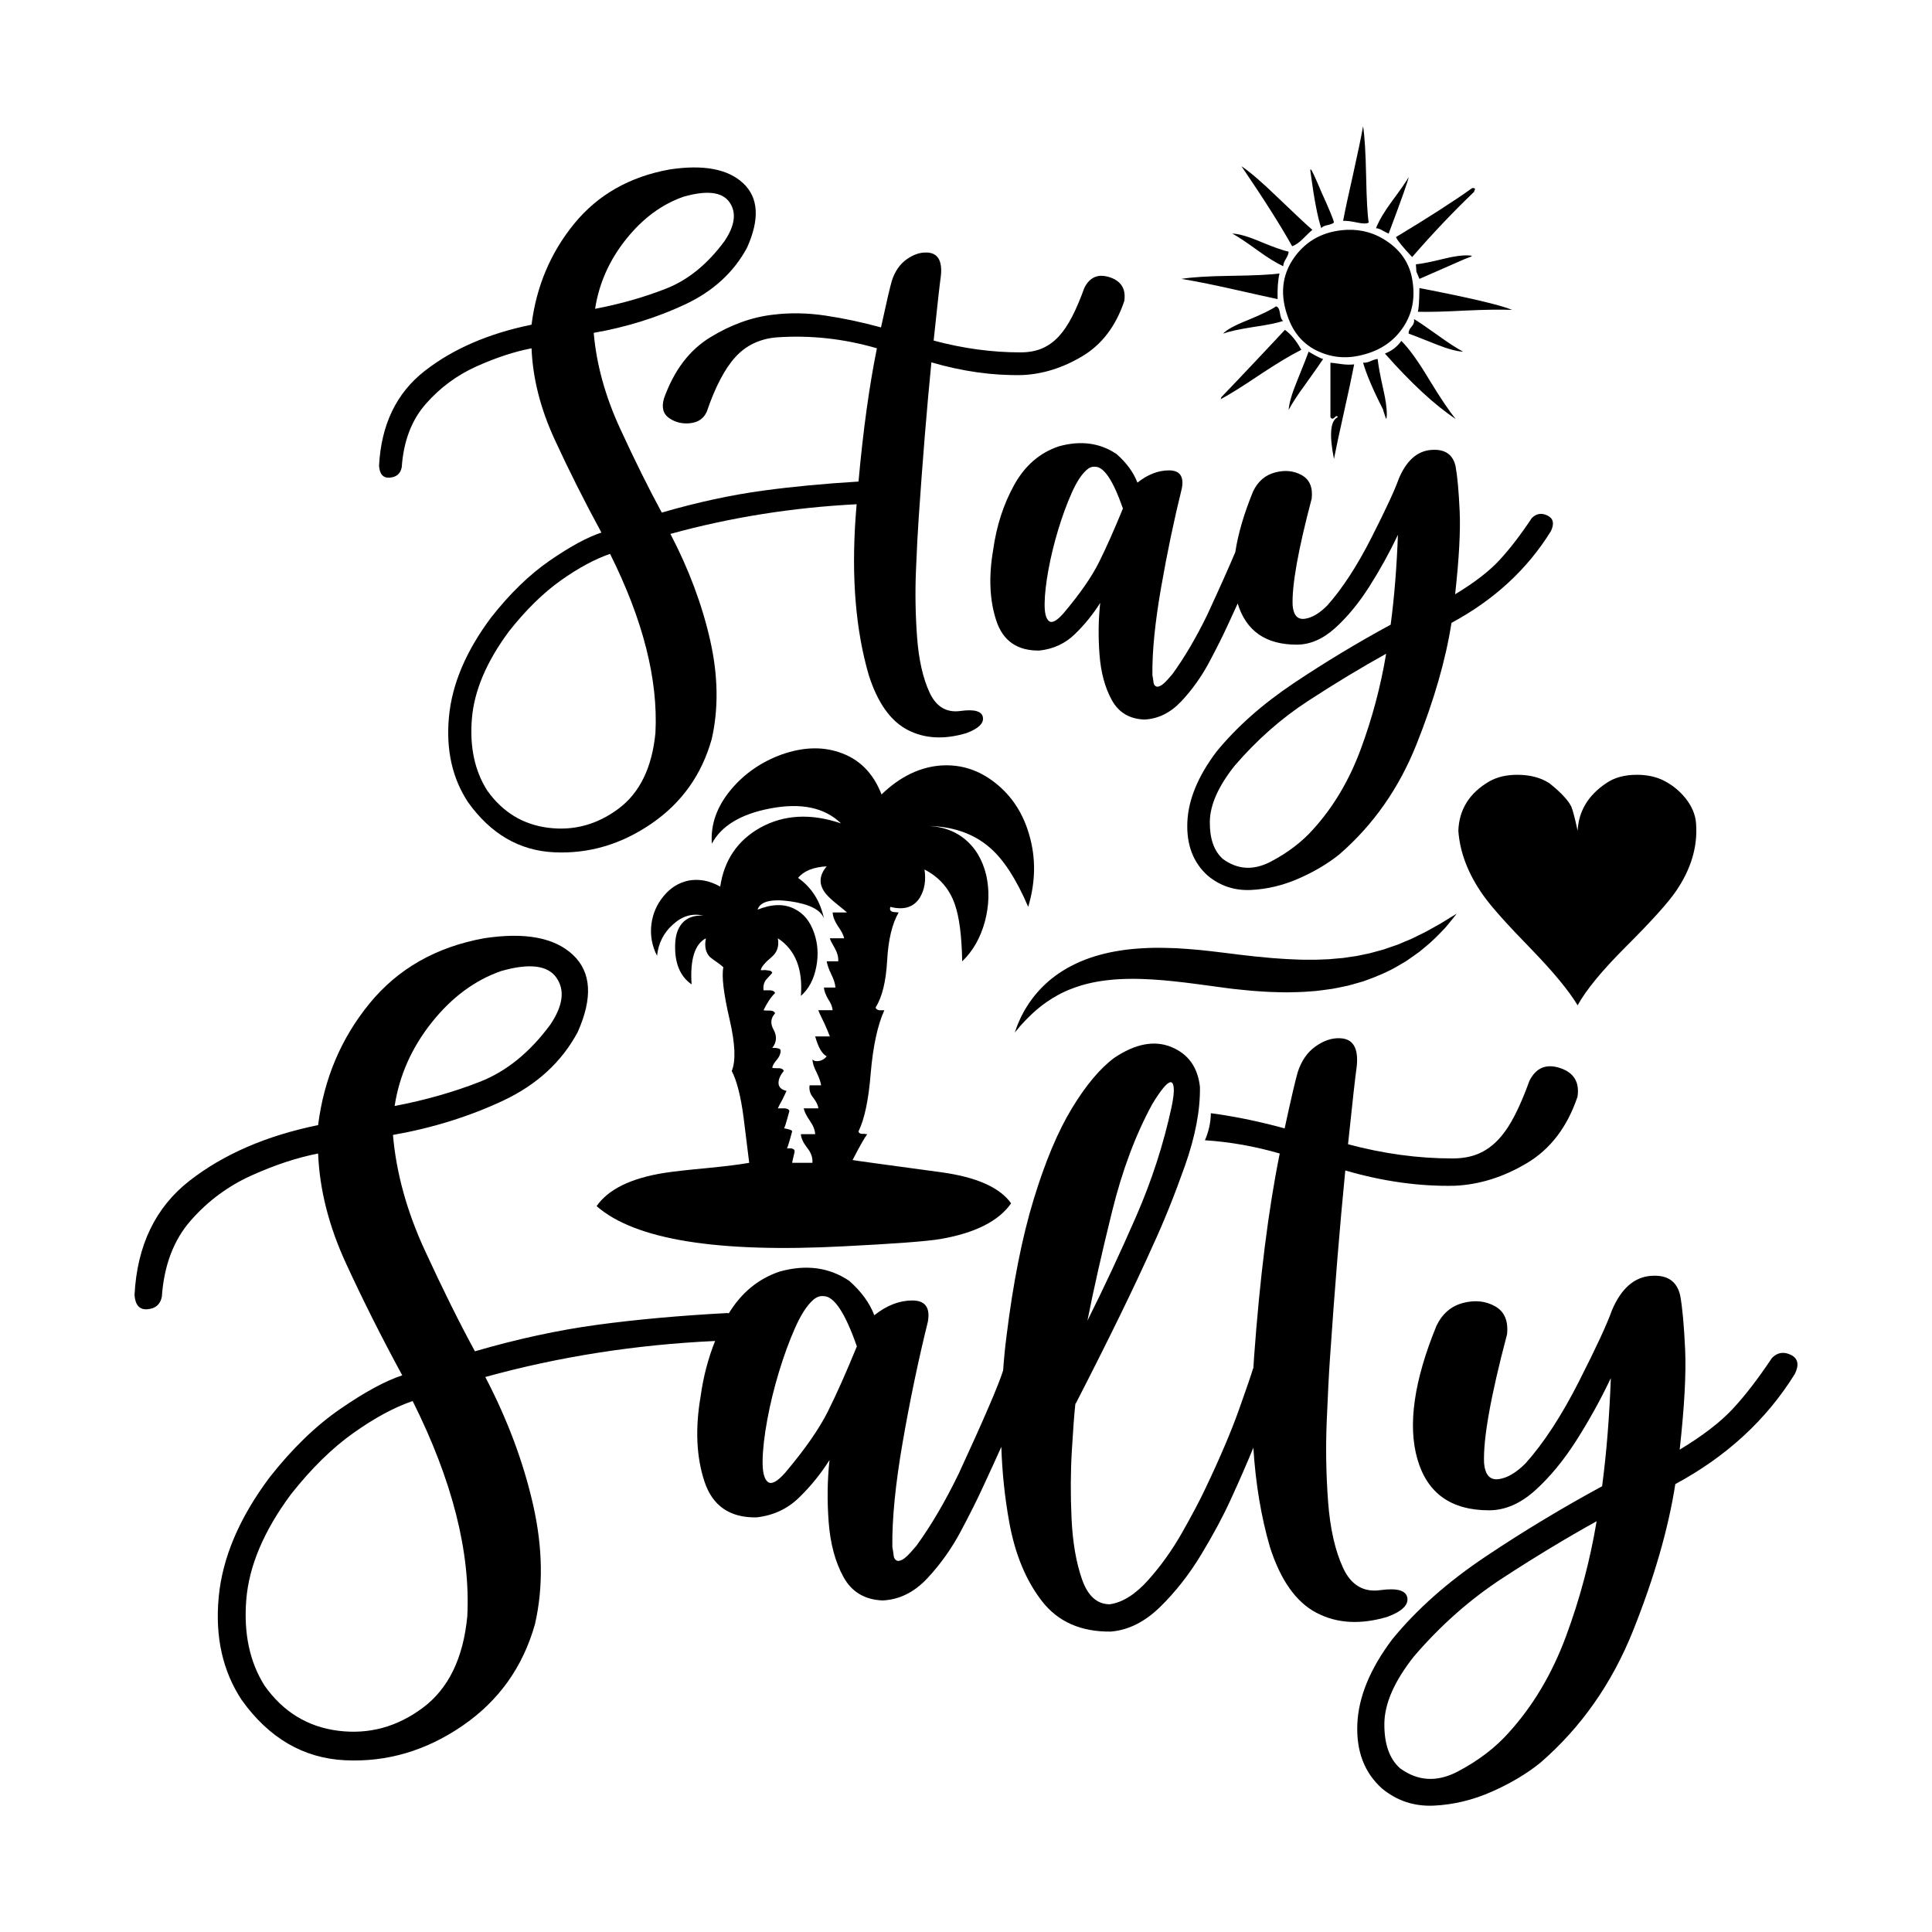
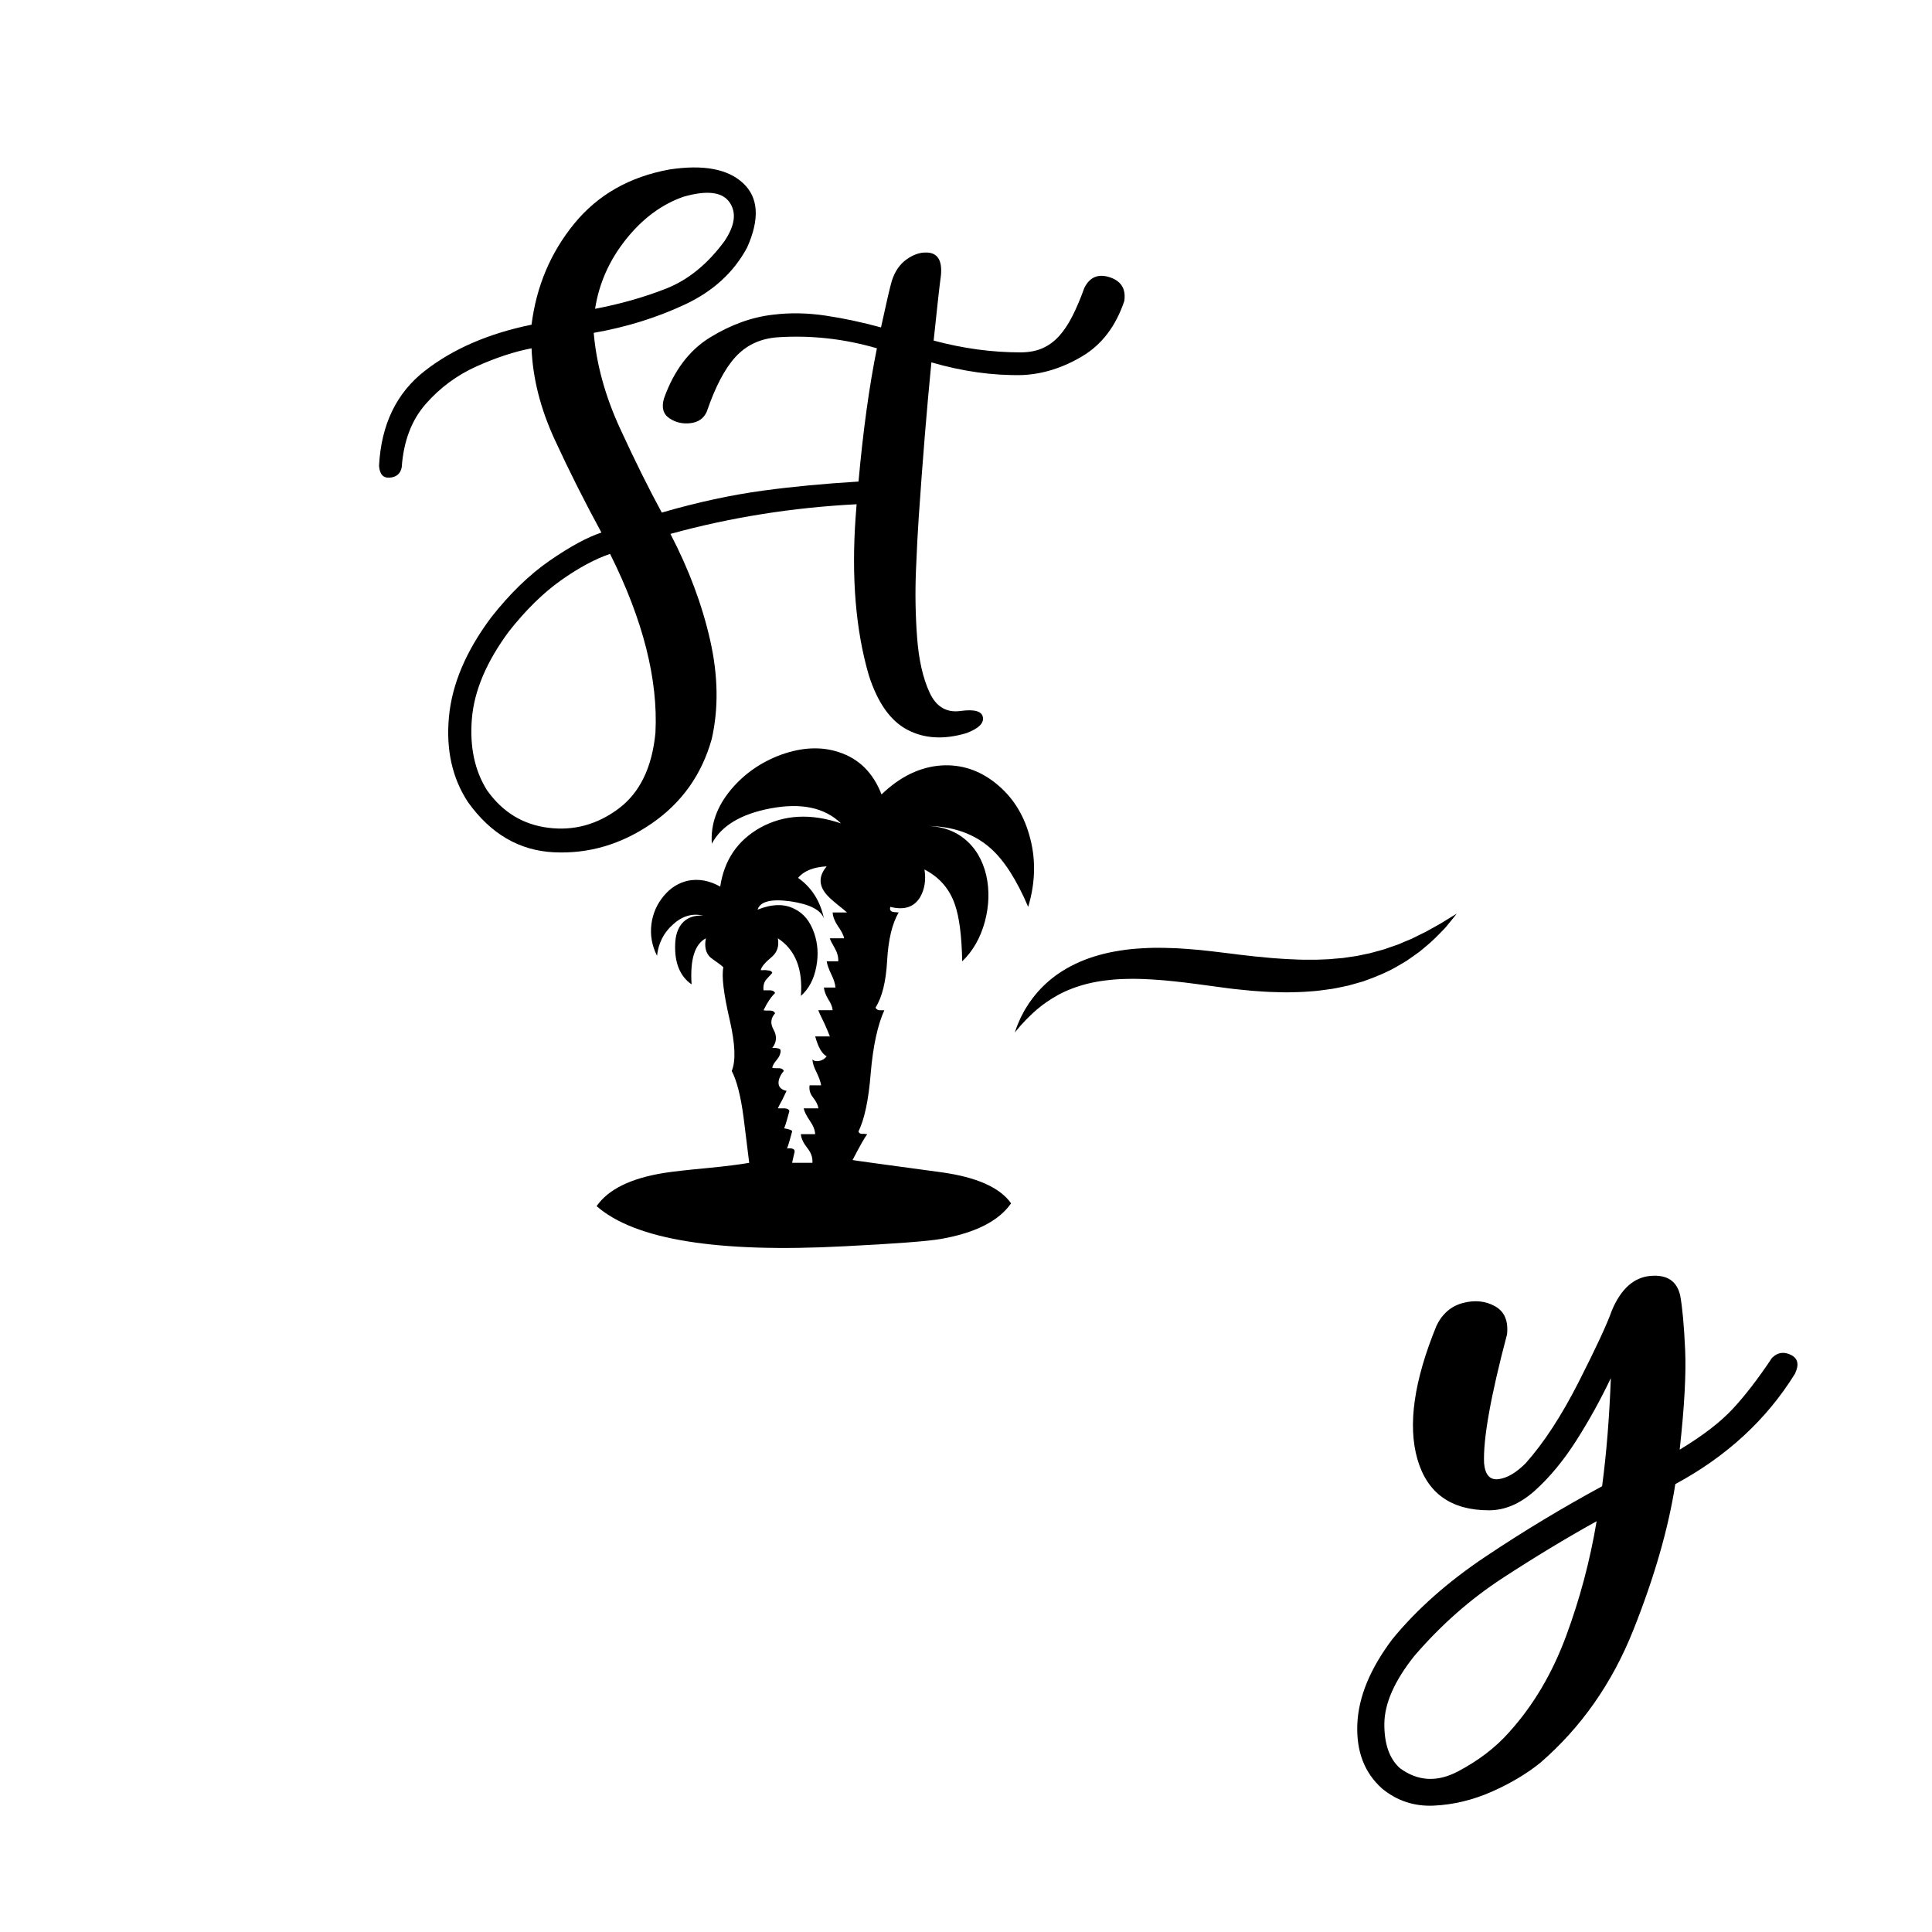
<svg xmlns="http://www.w3.org/2000/svg" id="Layer_1" x="0px" y="0px" width="1000px" height="1000px" viewBox="0 0 1000 1000" xml:space="preserve">
  <g>
    <g>
-       <path d="M718.107,836.876c7.532-2.822,10.979-6.128,10.319-9.896c-0.662-3.773-5.23-5.093-13.719-3.96 c-8.862,1.317-15.368-2.502-19.515-11.451c-4.146-8.959-6.74-20.41-7.773-34.358c-1.037-13.953-1.276-27.81-0.71-41.572 c0.565-13.763,1.134-24.697,1.696-32.806c2.447-36.012,5.093-68.342,7.919-97.004c19.417,5.656,38.274,8.302,56.562,7.919 c12.818-0.564,25.313-4.476,37.474-11.737c12.157-7.253,20.875-18.706,26.156-34.356c1.136-7.54-1.886-12.487-9.047-14.85 c-7.17-2.355-12.444-0.139-15.842,6.646c-2.451,6.787-4.946,12.683-7.493,17.677c-2.545,4.998-5.329,9.146-8.344,12.44 c-3.021,3.303-6.457,5.799-10.321,7.497c-3.864,1.693-8.438,2.543-13.717,2.543c-17.722,0-35.726-2.446-54.011-7.354 c2.261-21.675,3.767-35.161,4.522-40.439c0.938-9.427-1.979-14.229-8.768-14.423c-4.147-0.186-8.34,1.229-12.584,4.241 c-4.245,3.021-7.312,7.449-9.192,13.294c-1.129,3.771-3.396,13.479-6.788,29.125c-11.689-3.201-23.188-5.654-34.498-7.354 c-1.238-0.185-2.469-0.347-3.696-0.495c-0.075,4.948-1.156,9.681-3.073,13.998c12.981,0.847,25.889,3.128,38.726,6.861 c-5.847,28.844-10.278,64.012-13.293,105.479c-0.128,1.88-0.238,3.732-0.346,5.59c-0.067,0.119-0.151,0.225-0.218,0.353 c-0.756,2.646-3.158,9.664-7.21,21.07c-4.06,11.411-9.854,25.028-17.395,40.864c-2.829,6.036-6.838,13.621-12.02,22.764 c-5.187,9.146-11.08,17.395-17.676,24.747c-6.601,7.354-13.198,11.5-19.797,12.442c-6.599,0-11.408-4.339-14.421-13.013 c-3.019-8.673-4.811-19.136-5.378-31.389c-0.563-12.252-0.518-23.939,0.146-35.068c0.655-11.119,1.271-19.229,1.835-24.317 l0.283-0.284c16.968-32.986,30.264-60.234,39.875-81.729c5.656-12.252,11.173-25.973,16.549-41.146 c5.369-15.175,7.958-28.796,7.771-40.864c-1.129-10.183-6.081-17.063-14.846-20.646c-8.768-3.578-18.619-1.692-29.552,5.657 c-7.355,5.47-14.663,14.188-21.917,26.157c-7.265,11.975-13.857,27.718-19.799,47.229c-5.936,19.514-10.604,43.036-13.998,70.557 c-0.728,5.514-1.31,11.479-1.763,17.844c-2.366,7.561-10.069,25.45-23.125,53.711c-6.975,14.33-14.235,26.676-21.776,37.045 c-1.129,1.317-2.118,2.447-2.967,3.396c-0.85,0.938-1.653,1.738-2.405,2.401c-0.754,0.654-1.414,1.13-1.978,1.413 c-0.565,0.282-1.086,0.468-1.558,0.563c-0.475,0.095-0.897,0.047-1.271-0.142c-0.384-0.188-0.709-0.475-0.994-0.849 c-0.277-0.381-0.472-0.896-0.563-1.556c-0.098-0.662-0.19-1.369-0.28-2.122c-0.1-0.753-0.241-1.604-0.425-2.543 c-0.191-14.52,1.6-32.619,5.371-54.3c3.771-21.679,8.105-42.42,13.009-62.218c1.315-7.353-1.369-11.029-8.058-11.029 c-6.693,0-13.25,2.549-19.656,7.639c-2.451-6.408-6.787-12.348-13.009-17.819c-10.371-6.97-22.342-8.573-35.916-4.806 c-11.048,3.682-19.826,10.922-26.385,21.618c-0.255-0.042-0.494-0.101-0.762-0.124c-24.7,1.318-47.135,3.347-67.308,6.081 c-20.176,2.731-41.286,7.305-63.346,13.715c-8.109-14.893-16.782-32.387-26.021-52.46c-9.235-20.078-14.703-39.921-16.4-59.529 c20.364-3.58,39.311-9.474,56.845-17.674c17.532-8.202,30.442-20.032,38.742-35.495c7.917-17.718,7.113-31.061-2.402-40.016 c-9.522-8.954-24.844-11.834-45.956-8.627c-24.887,4.522-44.683,15.796-59.387,33.795c-14.707,18.009-23.572,38.983-26.584,62.926 c-26.774,5.47-48.975,15.084-66.601,28.843c-17.63,13.769-27.104,33.474-28.422,59.109c0.377,5.274,2.64,7.729,6.789,7.351 c4.143-0.376,6.596-2.544,7.353-6.505c1.13-16.211,6.123-29.36,14.989-39.448c8.858-10.084,19.369-17.861,31.53-23.332 c12.161-5.467,23.616-9.235,34.362-11.311c0.753,18.663,5.556,37.611,14.422,56.841c8.858,19.229,18.568,38.56,29.131,57.974 c-8.679,2.83-19.374,8.625-32.099,17.396c-12.729,8.764-24.938,20.6-36.625,35.492c-15.649,20.927-24.42,41.614-26.301,62.075 c-1.884,20.449,2.075,38.127,11.88,53.022c14.139,19.795,32.001,30.212,53.592,31.25c21.583,1.033,41.805-4.906,60.662-17.815 c18.847-12.914,31.389-30.496,37.61-52.741c4.334-19.045,4.003-39.595-0.989-61.652c-5-22.058-13.25-44.115-24.743-66.175 c38.362-10.577,78.021-16.749,118.948-18.637c-3.58,8.905-6.109,18.497-7.526,28.814c-2.831,16.594-2.166,31.207,1.979,43.836 c4.142,12.633,13.1,18.856,26.863,18.664c8.671-0.941,16.023-4.333,22.059-10.18c6.031-5.847,11.314-12.349,15.842-19.516 c-1.134,10.368-1.277,21.118-0.43,32.237c0.854,11.124,3.394,20.547,7.636,28.28c4.242,7.73,10.979,11.78,20.22,12.161 c8.67-0.381,16.405-4.195,23.193-11.452c6.784-7.261,12.584-15.413,17.394-24.464c4.804-9.047,8.623-16.688,11.453-22.906 c3.535-7.609,6.688-14.494,9.465-20.685c0.424,13.274,1.784,26.298,4.106,39.063c3.012,16.588,8.671,30.212,16.971,40.869 c8.291,10.646,20.17,15.879,35.628,15.692c9.052-0.757,17.537-4.998,25.455-12.727c7.914-7.735,14.989-16.735,21.211-27.01 c6.22-10.276,11.313-19.746,15.271-28.418c4.532-9.863,8.458-18.858,11.8-27.016c1.175,18.613,4.022,35.729,8.562,51.334 c5.464,17.152,13.477,28.514,24.037,34.073C691.894,840.314,704.148,841.02,718.107,836.876z M575.578,627.179 c5.271-21.396,12.252-40.019,20.924-55.853c2.07-3.395,3.91-6.079,5.514-8.062c1.604-1.981,2.875-3.013,3.819-3.111 c0.938-0.091,1.508,0.898,1.696,2.972c0.186,2.077-0.188,5.372-1.136,9.896c-4.146,19.229-10.272,38.136-18.38,56.703 c-8.106,18.569-16.5,36.528-25.167,53.873C566.052,667.385,570.293,648.582,575.578,627.179z M223.489,529.191 c10.368-13.014,22.342-21.87,35.918-26.586c14.512-4.146,24.037-3.011,28.561,3.396c4.524,6.412,3.488,14.521-3.11,24.319 c-10.564,14.333-22.673,24.181-36.34,29.556c-13.672,5.373-28.42,9.568-44.259,12.582 C206.708,556.62,213.12,542.2,223.489,529.191z M241.873,836.593c-2.075,21.681-9.759,37.476-23.051,47.372 c-13.29,9.897-27.854,13.854-43.692,11.878c-15.837-1.979-28.563-9.758-38.176-23.331c-7.733-12.263-10.889-27.104-9.476-44.542 c1.417-17.439,9.093-35.591,23.051-54.438c10.557-13.386,21.349-23.989,32.381-31.815c11.028-7.823,21.253-13.337,30.68-16.544 C234.142,766.271,243.565,803.409,241.873,836.593z M428.518,730.544c-4.524,9.049-11.877,19.608-22.058,31.674 c-4.148,4.714-7.166,6.317-9.051,4.809c-1.886-1.508-2.781-5.183-2.686-11.029c0.095-5.844,0.895-12.866,2.406-21.065 c1.507-8.203,3.531-16.496,6.077-24.89c2.546-8.385,5.328-15.977,8.342-22.767c3.018-6.786,6.124-11.593,9.334-14.423 c1.693-1.507,3.485-2.163,5.373-1.979c5.466,0,11.213,8.677,17.25,26.019C438.037,710.275,433.042,721.492,428.518,730.544z" />
      <path d="M926.95,701.273c-3.677-1.788-6.935-1.271-9.761,1.559c-7.168,10.744-13.953,19.562-20.359,26.439 c-6.414,6.886-15.557,13.905-27.434,21.068c2.449-22.059,3.392-39.309,2.829-51.753c-0.566-12.442-1.416-21.775-2.549-27.997 c-1.692-7.538-6.832-10.935-15.412-10.182c-8.579,0.755-15.229,6.696-19.938,17.814c-2.448,6.979-8.153,19.278-17.108,36.905 c-8.956,17.631-18.146,31.726-27.575,42.279c-4.901,4.903-9.566,7.637-13.997,8.198c-4.428,0.566-6.924-2.161-7.491-8.198 c-0.566-12.442,3.392-34.688,11.881-66.742c0.745-6.972-1.322-11.825-6.225-14.564c-4.91-2.729-10.419-3.295-16.546-1.694 c-6.126,1.604-10.703,5.514-13.715,11.737c-11.688,28.471-14.987,51.52-9.896,69.144c5.089,17.63,17.437,26.44,37.046,26.44 c8.296,0,16.261-3.438,23.896-10.32c7.634-6.88,14.748-15.506,21.353-25.876c6.596-10.367,12.536-21.112,17.815-32.238 c-0.757,20.36-2.263,39.024-4.522,55.992c-20.554,11.126-40.636,23.237-60.238,36.34c-19.61,13.104-35.726,27.386-48.358,42.847 c-11.495,15.271-17.53,29.932-18.099,43.978c-0.565,14.044,3.68,25.119,12.727,33.229c7.731,6.407,16.688,9.375,26.865,8.908 c10.182-0.478,20.171-2.878,29.978-7.209c9.8-4.343,18.188-9.339,25.169-14.991c21.111-18.291,37.143-41.146,48.078-68.581 c10.929-27.431,18.188-52.646,21.774-75.646c26.582-14.325,47.229-33.37,61.933-57.125 C931.333,706.318,930.62,703.066,926.95,701.273z M810.574,846.916c-7.169,19.323-16.965,35.866-29.41,49.631 c-6.979,7.92-15.84,14.707-26.582,20.364c-10.747,5.655-20.737,5.091-29.979-1.696c-5.466-4.905-8.15-12.588-8.062-23.051 c0.098-10.462,5.229-22.104,15.413-34.926c13.759-16.024,29.031-29.51,45.813-40.438c16.774-10.938,32.991-20.744,48.644-29.413 C823.014,807.748,817.739,827.588,810.574,846.916z" />
    </g>
-     <path d="M877.883,426.263c0.896,11.95-2.592,23.654-10.466,35.1c-4.092,5.978-12.806,15.618-26.164,28.958 c-12.059,12.051-20.28,22.049-24.673,30.02c-4.574-7.568-12.505-17.175-23.77-28.821c-12.547-12.845-20.877-22.146-24.956-27.925 c-7.871-11.047-12.21-22.247-13.016-33.594c0.397-11.05,5.737-19.556,16-25.538c3.984-2.271,8.826-3.432,14.502-3.432 c6.583,0,12.11,1.45,16.593,4.34c5.883,4.685,9.671,8.72,11.364,12.107c0.8,1.896,1.896,6.086,3.282,12.555 c0.509-10.161,5.436-18.385,14.806-24.662c4.183-2.893,9.471-4.34,15.854-4.34c5.271,0,9.915,0.993,13.899,2.987 c4.489,2.29,8.273,5.376,11.364,9.262C875.787,417.46,877.582,421.79,877.883,426.263z" />
    <g>
      <path d="M497.356,367.97c-7.364,1.094-12.767-2.08-16.211-9.516c-3.441-7.438-5.597-16.952-6.457-28.541 c-0.866-11.589-1.059-23.098-0.591-34.533c0.472-11.429,0.942-20.512,1.413-27.247c2.03-29.912,4.228-56.77,6.577-80.576 c16.125,4.698,31.789,6.894,46.981,6.576c10.648-0.468,21.023-3.716,31.124-9.747c10.101-6.026,17.345-15.542,21.729-28.543 c0.938-6.262-1.564-10.371-7.52-12.331c-5.951-1.957-10.336-0.118-13.154,5.521c-2.034,5.637-4.109,10.534-6.225,14.682 c-2.115,4.15-4.427,7.598-6.928,10.334c-2.508,2.744-5.366,4.818-8.579,6.228c-3.209,1.409-7.007,2.114-11.393,2.114 c-14.725,0-29.678-2.033-44.867-6.108c1.879-18.009,3.13-29.207,3.757-33.594c0.783-7.826-1.642-11.82-7.281-11.98 c-3.446-0.152-6.932,1.021-10.454,3.524c-3.526,2.507-6.068,6.189-7.635,11.039c-0.941,3.138-2.817,11.201-5.637,24.199 c-9.714-2.664-19.264-4.701-28.661-6.106c-9.396-1.411-18.476-1.566-27.249-0.473c-10.96,1.255-21.804,5.166-32.536,11.747 c-10.725,6.576-18.673,17.072-23.842,31.478c-1.411,4.697-0.507,8.146,2.7,10.336c3.212,2.194,6.854,3.055,10.924,2.585 c4.076-0.47,6.894-2.427,8.459-5.87c4.386-12.842,9.317-22.281,14.796-28.307c5.483-6.029,12.531-9.438,21.145-10.222 c17.539-1.253,34.924,0.627,52.147,5.638c-3.955,19.513-7.13,42.508-9.522,68.98c-17.89,1.087-34.294,2.646-49.201,4.663 c-16.759,2.271-34.296,6.07-52.621,11.393c-6.736-12.368-13.939-26.896-21.61-43.573c-7.677-16.681-12.219-33.16-13.624-49.448 c16.914-2.974,32.651-7.868,47.213-14.683c14.564-6.814,25.291-16.64,32.181-29.48c6.581-14.72,5.914-25.802-1.995-33.242 c-7.91-7.436-20.633-9.826-38.17-7.162c-20.672,3.758-37.116,13.115-49.329,28.068c-12.216,14.957-19.58,32.383-22.083,52.267 c-22.241,4.548-40.681,12.53-55.324,23.964c-14.646,11.434-22.514,27.8-23.607,49.098c0.31,4.388,2.191,6.424,5.637,6.104 c3.441-0.31,5.482-2.113,6.108-5.399c0.939-13.466,5.088-24.392,12.45-32.771c7.362-8.375,16.09-14.836,26.19-19.382 c10.103-4.538,19.62-7.669,28.545-9.396c0.621,15.504,4.615,31.244,11.977,47.217c7.359,15.973,15.424,32.026,24.195,48.158 c-7.204,2.348-16.087,7.164-26.662,14.444c-10.568,7.281-20.709,17.113-30.418,29.481c-13.001,17.382-20.283,34.565-21.847,51.563 c-1.567,16.991,1.721,31.674,9.864,44.049c11.749,16.442,26.584,25.095,44.518,25.954c17.932,0.856,34.727-4.069,50.39-14.799 c15.658-10.728,26.074-25.333,31.243-43.812c3.6-15.818,3.323-32.886-0.824-51.209c-4.15-18.322-11.001-36.646-20.552-54.972 c31.104-8.571,63.235-13.664,96.366-15.357c-0.181,2.278-0.355,4.573-0.525,6.9c-2.188,31.165,0.075,58.34,6.813,81.519 c4.542,14.248,11.193,23.683,19.968,28.305c8.771,4.618,18.948,5.205,30.54,1.763c6.261-2.349,9.122-5.091,8.574-8.222 C508.197,368.125,504.403,367.028,497.356,367.97z M323.992,123.897c8.614-10.808,18.559-18.168,29.833-22.081 c12.059-3.444,19.968-2.504,23.729,2.816c3.757,5.328,2.896,12.063-2.583,20.203c-8.773,11.902-18.837,20.084-30.188,24.549 c-11.357,4.463-23.611,7.949-36.765,10.454C310.051,146.685,315.379,134.703,323.992,123.897z M339.259,379.244 c-1.723,18.006-8.104,31.127-19.141,39.351c-11.044,8.221-23.141,11.508-36.297,9.86c-13.154-1.642-23.724-8.103-31.711-19.379 c-6.425-10.181-9.045-22.515-7.869-36.997c1.173-14.485,7.551-29.561,19.145-45.222c8.768-11.117,17.735-19.925,26.893-26.427 c9.165-6.495,17.659-11.079,25.489-13.742C332.838,320.833,340.671,351.681,339.259,379.244z" />
-       <path d="M800.974,266.838c-3.055-1.48-5.755-1.054-8.105,1.296c-5.953,8.926-11.59,16.248-16.912,21.962 c-5.326,5.719-12.92,11.553-22.788,17.5c2.037-18.32,2.818-32.649,2.354-42.986c-0.471-10.338-1.177-18.088-2.115-23.256 c-1.409-6.264-5.677-9.082-12.805-8.457c-7.124,0.628-12.646,5.562-16.559,14.8c-2.036,5.797-6.777,16.016-14.214,30.655 c-7.438,14.646-15.071,26.351-22.9,35.118c-4.079,4.073-7.95,6.345-11.629,6.813c-3.681,0.471-5.758-1.799-6.229-6.813 c-0.469-10.334,2.82-28.813,9.868-55.438c0.623-5.792-1.097-9.825-5.168-12.101c-4.076-2.267-8.653-2.737-13.743-1.406 c-5.089,1.328-8.888,4.578-11.393,9.746c-4.754,11.584-7.827,22.075-9.242,31.498c-3.302,7.853-8.129,18.643-14.482,32.401 c-5.792,11.901-11.823,22.155-18.087,30.769c-0.939,1.097-1.761,2.033-2.467,2.819c-0.707,0.782-1.372,1.448-2.001,1.998 c-0.619,0.547-1.17,0.939-1.64,1.174c-0.474,0.234-0.905,0.39-1.295,0.47c-0.394,0.077-0.741,0.041-1.057-0.117 c-0.314-0.158-0.589-0.394-0.818-0.701c-0.237-0.319-0.396-0.746-0.472-1.295c-0.084-0.549-0.159-1.137-0.237-1.764 c-0.079-0.623-0.196-1.332-0.35-2.109c-0.158-12.062,1.326-27.098,4.464-45.104c3.13-18.006,6.729-35.237,10.805-51.682 c1.093-6.105-1.137-9.162-6.693-9.162c-5.563,0-11.007,2.115-16.325,6.346c-2.04-5.323-5.64-10.257-10.811-14.803 c-8.612-5.791-18.555-7.124-29.832-3.991c-9.866,3.288-17.58,9.944-23.139,19.968c-5.563,10.023-9.198,21.3-10.925,33.826 c-2.349,13.784-1.795,25.923,1.646,36.409c3.443,10.497,10.88,15.665,22.313,15.505c7.199-0.78,13.313-3.598,18.322-8.457 c5.011-4.85,9.396-10.254,13.157-16.209c-0.943,8.615-1.059,17.541-0.354,26.781s2.817,17.066,6.345,23.49 c3.521,6.422,9.122,9.789,16.793,10.104c7.201-0.313,13.625-3.485,19.265-9.514c5.641-6.033,10.454-12.806,14.448-20.32 c3.99-7.519,7.161-13.86,9.514-19.028c1.844-3.97,3.555-7.683,5.147-11.187c4.352,14.182,14.521,21.287,30.555,21.287 c6.891,0,13.507-2.855,19.854-8.574c6.337-5.717,12.25-12.881,17.731-21.496c5.479-8.609,10.416-17.535,14.802-26.774 c-0.629,16.911-1.879,32.414-3.762,46.51c-17.067,9.24-33.747,19.3-50.032,30.184c-16.29,10.887-29.675,22.746-40.171,35.596 c-9.55,12.681-14.565,24.857-15.034,36.527c-0.468,11.664,3.053,20.863,10.568,27.6c6.426,5.323,13.86,7.788,22.319,7.4 c8.455-0.396,16.754-2.39,24.898-5.989c8.144-3.607,15.11-7.755,20.906-12.45c17.538-15.189,30.85-34.186,39.935-56.97 c9.079-22.781,15.11-43.729,18.09-62.838c22.08-11.896,39.229-27.718,51.443-47.45 C804.614,271.033,804.025,268.333,800.974,266.838z M568.766,291.152c-3.759,7.517-9.863,16.289-18.321,26.311 c-3.449,3.916-5.954,5.25-7.517,3.994c-1.567-1.252-2.314-4.307-2.231-9.162c0.074-4.854,0.74-10.689,1.995-17.5 c1.25-6.813,2.938-13.702,5.051-20.674c2.112-6.963,4.422-13.271,6.933-18.908c2.502-5.637,5.085-9.633,7.752-11.979 c1.408-1.253,2.896-1.802,4.465-1.646c4.537,0,9.313,7.203,14.325,21.613C576.672,274.32,572.523,283.635,568.766,291.152z M704.308,387.82c-5.95,16.052-14.095,29.793-24.43,41.227c-5.798,6.578-13.153,12.217-22.081,16.914 c-8.929,4.697-17.228,4.229-24.9-1.408c-4.539-4.077-6.771-10.456-6.696-19.147c0.081-8.69,4.352-18.358,12.803-29.011 c11.432-13.313,24.115-24.511,38.061-33.591c13.934-9.085,27.401-17.23,40.399-24.434 C714.645,355.283,710.258,371.766,704.308,387.82z" />
    </g>
    <g>
      <path d="M476.17,464.517c-3.134,5.061-8.255,6.687-15.362,4.88c-0.361,1.326,0,2.168,1.084,2.53 c0.241,0.121,1.324,0.242,3.253,0.361c-3.375,5.783-5.361,14.098-5.964,24.941c-0.604,10.845-2.593,18.918-5.964,24.219 c0.119,0.724,0.724,1.206,1.808,1.447c0.239,0,0.66,0,1.264,0c0.724,0,1.204,0,1.445,0c-3.496,7.711-5.845,18.556-7.048,32.532 c-1.083,13.735-3.193,23.797-6.327,30.183c0.12,0.724,0.662,1.147,1.628,1.265c0.36,0,0.84,0,1.445,0 c0.603,0.122,1.085,0.181,1.447,0.181c-1.328,1.689-3.858,6.146-7.592,13.376c0.24,0.121,15.543,2.23,45.907,6.325 c18.314,2.531,30.363,7.894,36.146,16.086c-6.387,9.159-18.496,15.304-36.327,18.435c-6.99,1.208-23.677,2.474-50.064,3.796 c-65.67,3.495-108.383-3.433-128.143-20.784c6.024-8.677,17.651-14.397,34.883-17.171c4.578-0.724,12.047-1.563,22.411-2.529 c9.76-0.964,16.989-1.867,21.688-2.711c0-0.119-0.966-7.891-2.892-23.317c-1.446-11.083-3.497-19.157-6.146-24.217 c2.169-5.181,1.808-14.036-1.084-26.568c-3.134-13.494-4.219-22.531-3.253-27.111c-0.723-0.723-1.869-1.626-3.435-2.712 c-1.567-1.083-2.71-1.925-3.433-2.529c-2.291-2.288-3.014-5.542-2.169-9.76c-5.784,3.013-8.255,10.965-7.41,23.856 c-6.027-4.216-8.858-11.143-8.495-20.785c0.118-4.456,1.265-8.012,3.434-10.664c2.53-3.01,6.204-4.396,11.024-4.157 c-5.665-1.325-10.905,0.244-15.724,4.699c-4.7,4.219-7.41,9.58-8.132,16.086c-2.652-5.179-3.615-10.664-2.892-16.447 c0.722-5.422,2.829-10.24,6.324-14.459c3.494-4.217,7.71-6.869,12.652-7.953c5.541-1.084,11.084-0.059,16.627,3.073 c2.048-13.736,8.975-23.917,20.785-30.545c12.29-6.746,26.207-7.469,41.751-2.169c-8.436-8.192-20.605-10.782-36.509-7.771 c-15.304,2.892-25.425,8.978-30.363,18.254c-0.723-9.878,2.589-19.218,9.939-28.014c6.868-8.193,15.544-14.216,26.027-18.074 c10.843-3.854,20.784-4.276,29.821-1.265c10.361,3.375,17.712,10.663,22.05,21.869c9.639-9.277,20-14.279,31.086-15.001 c10.239-0.602,19.579,2.47,28.015,9.217c8.432,6.75,14.217,15.666,17.352,26.75c3.492,11.928,3.313,24.339-0.543,37.232 c-6.027-14.098-12.533-24.219-19.52-30.364c-9.643-8.554-22.474-12.35-38.497-11.387c10.122-0.841,18.374,1.266,24.762,6.326 c5.782,4.581,9.638,10.965,11.565,19.158c1.688,7.713,1.447,15.665-0.723,23.857c-2.291,8.436-6.207,15.304-11.748,20.604 c-0.241-13.132-1.507-22.955-3.794-29.46c-2.773-8.071-8.016-14.097-15.725-18.074C479.362,455.602,478.58,460.421,476.17,464.517 z M411.286,470.481c4.699,2.291,8.071,6.447,10.122,12.471c1.926,5.543,2.287,11.387,1.083,17.532 c-1.205,6.388-3.857,11.385-7.952,15c1.084-13.977-2.892-23.916-11.928-29.821c0.723,3.976-0.302,7.17-3.072,9.58 c-3.497,2.891-5.422,5.182-5.784,6.867c0.361,0.121,0.962,0.121,1.807,0c0.842,0,1.446,0.062,1.808,0.181 c1.325,0,2.106,0.424,2.349,1.266c-0.36,0.483-0.903,1.084-1.626,1.807c-0.723,0.845-1.266,1.447-1.626,1.809 c-1.084,1.445-1.509,3.252-1.265,5.421c0.36,0,0.962,0,1.807,0c0.841,0,1.445,0,1.808,0c1.324,0.122,2.106,0.605,2.349,1.446 c-2.05,1.93-4.037,4.881-5.963,8.857c0.36,0.121,0.962,0.181,1.807,0.181c0.841,0,1.445,0,1.808,0 c1.324,0.12,2.106,0.604,2.349,1.444c-2.29,2.531-2.529,5.363-0.723,8.495c1.808,3.375,1.565,6.507-0.723,9.398 c0.24,0,0.662,0,1.265,0c0.724,0,1.203,0.063,1.447,0.181c1.084,0.12,1.625,0.543,1.625,1.266c0,1.566-0.663,3.135-1.987,4.699 c-1.446,1.689-2.231,3.072-2.35,4.157c0.363,0.12,0.964,0.18,1.808,0.18c0.841,0,1.446,0,1.808,0 c1.324,0.122,2.106,0.604,2.35,1.447c-1.808,2.168-2.712,4.218-2.712,6.145c0,2.169,1.384,3.556,4.157,4.157 c-0.483,1.085-1.206,2.592-2.168,4.518c-1.085,1.929-1.871,3.435-2.35,4.52c0.361,0,0.963,0,1.808,0c0.841,0,1.445,0,1.806,0 c1.445,0.121,2.229,0.604,2.351,1.444c-1.808,6.75-2.774,9.701-2.892,8.856c2.892,0.484,4.336,1.026,4.336,1.627 c-1.808,6.75-2.773,9.701-2.892,8.856c3.01-0.361,4.397,0.243,4.157,1.807c-0.844,3.497-1.266,5.363-1.266,5.604h10.483 c0.24-2.65-0.664-5.243-2.711-7.772c-2.051-2.649-3.135-5-3.254-7.05h7.411c-0.121-2.168-1.026-4.456-2.711-6.867 c-1.808-2.648-2.892-4.817-3.253-6.506h7.591c-0.122-1.565-1.024-3.436-2.711-5.604c-1.568-1.926-2.169-4.035-1.807-6.326h5.963 c-0.244-1.686-1.025-3.913-2.349-6.687c-1.328-2.531-2.051-4.759-2.169-6.688c0.841,0.845,2.106,1.084,3.795,0.723 c1.446-0.361,2.649-1.143,3.615-2.35c-2.412-1.203-4.399-4.637-5.964-10.302h7.591c-0.724-1.927-1.689-4.216-2.893-6.868 c-1.807-3.615-2.832-5.843-3.072-6.687h7.41c-0.121-1.686-0.903-3.615-2.349-5.784c-1.327-2.287-2.05-4.275-2.168-5.964h5.963 c-0.121-1.928-0.843-4.218-2.169-6.869c-1.326-2.771-2.109-4.999-2.349-6.687h5.965c0.118-2.169-0.424-4.338-1.627-6.507 c-1.688-2.892-2.592-4.699-2.71-5.422h7.409c-0.361-1.687-1.445-3.795-3.253-6.326c-1.688-2.53-2.592-4.88-2.711-7.049h7.411 c-0.482-0.48-2.231-1.926-5.24-4.337c-2.531-2.048-4.4-3.795-5.603-5.242c-3.858-4.699-3.737-9.458,0.36-14.278 c-6.868,0.361-11.809,2.351-14.82,5.965c6.987,4.941,11.445,11.928,13.375,20.965c-1.69-4.456-7.533-7.41-17.533-8.856 c-9.881-1.325-15.483,0.121-16.808,4.338C399.597,467.832,405.982,467.71,411.286,470.481z" />
    </g>
    <g>
-       <path d="M662.266,141.561c-0.811,3.484-1.136,7.899-0.973,13.247c-3.889-0.809-12.112-2.632-24.669-5.469 c-10.208-2.267-18.594-3.929-25.155-4.983c5.426-0.89,13.812-1.416,25.155-1.579C648.938,142.615,657.484,142.21,662.266,141.561z M665.061,170.727c3.077,2.187,5.913,5.632,8.507,10.33c-5.348,2.673-12.316,6.847-20.902,12.517 c-9.398,6.319-16.244,10.614-20.537,12.881c-0.325,0.486-0.325,0.204,0-0.851c4.375-4.536,9.883-10.33,16.526-17.378 C658.214,178.1,663.683,172.267,665.061,170.727z M660.443,158.575c1.052,0.163,1.74,1.337,2.064,3.524 c0.324,2.269,0.891,3.606,1.702,4.011c-3.08,1.053-8.264,2.107-15.556,3.159c-7.291,1.136-12.477,2.27-15.554,3.403 c1.7-1.944,5.912-4.253,12.638-6.927C653.19,162.667,658.092,160.276,660.443,158.575z M667.005,130.26 c-0.082,1.135-0.567,2.391-1.458,3.767c-0.893,1.458-1.337,2.715-1.337,3.767c-3.565-1.62-8.021-4.375-13.368-8.264 c-5.914-4.293-10.25-7.17-13.002-8.628c3.239,0.082,7.938,1.418,14.096,4.01C659.146,127.911,664.168,129.693,667.005,130.26z M679.279,118.958c-0.649,0.486-2.27,2.026-4.861,4.618c-1.944,1.944-3.809,3.241-5.59,3.889 c-5.915-10.612-14.665-24.426-26.249-41.439c4.454,2.998,10.49,8.184,18.106,15.555 C670.651,111.14,676.849,116.934,679.279,118.958z M697.144,118.958c7.856-0.323,15.026,1.823,21.51,6.44 c6.806,4.861,10.895,11.181,12.272,18.958c1.782,9.722,0.123,18.229-4.981,25.521c-4.538,6.563-10.896,11.019-19.08,13.368 c-8.102,2.431-15.757,2.187-22.968-0.729c-8.021-3.159-13.652-8.951-16.892-17.377c-4.7-12.071-3.688-22.765,3.038-32.083 C676.442,124.225,685.478,119.526,697.144,118.958z M667.005,212.167c0.243-3.482,1.66-8.385,4.253-14.704 c3.564-8.829,5.591-13.975,6.076-15.434c4.133,2.431,6.643,3.688,7.535,3.767c-1.215,1.865-4.254,6.198-9.114,13.003 C671.866,204.066,668.949,208.521,667.005,212.167z M683.896,118.107c-1.864-5.427-3.727-15.149-5.59-29.166 c-0.324-2.188,0.283-1.62,1.823,1.701c0.485,1.054,1.173,2.594,2.066,4.618c0.971,2.351,1.537,3.688,1.7,4.01 c4.133,9.075,6.32,14.382,6.563,15.92c-0.486,0.486-1.621,0.933-3.402,1.336C685.436,116.852,684.384,117.378,683.896,118.107z M688.636,187.741c0.487,0,2.431,0.243,5.833,0.729c2.35,0.325,4.497,0.364,6.441,0.122c-1.136,5.915-2.876,14.097-5.226,24.548 c-2.513,11.18-4.253,19.322-5.226,24.426c-2.512-12.638-1.865-19.848,1.945-21.631c-0.244-0.809-0.771-0.769-1.581,0.122 c-0.892,0.892-1.621,0.851-2.188-0.122V187.741z M708.445,115.19c-0.973,0.649-2.959,0.649-5.956,0 c-3.484-0.729-5.914-1.012-7.291-0.851c0.973-5.266,2.714-13.408,5.227-24.426c2.349-10.531,4.049-18.715,5.104-24.548 c0.809,5.104,1.336,13.732,1.58,25.884C707.352,103.402,707.795,111.383,708.445,115.19z M705.528,187.741 c1.215,0.081,2.552-0.202,4.011-0.851c1.458-0.647,2.631-1.012,3.523-1.094c0.404,3.646,1.377,8.872,2.916,15.677 c1.296,5.589,1.903,10.086,1.824,13.489c-0.082,2.026-0.325,2.309-0.73,0.851c-0.972-2.834-1.336-4.05-1.094-3.646 C710.794,202.04,707.31,193.898,705.528,187.741z M729.104,91.736c-0.164,1.54-3.606,11.262-10.33,29.166 c-0.486-0.161-1.541-0.687-3.16-1.58c-1.215-0.729-2.351-1.134-3.402-1.215c1.538-3.889,4.212-8.425,8.021-13.611 C724.851,98.259,727.808,94.005,729.104,91.736z M716.83,183.001c3.563-1.376,6.399-3.564,8.507-6.562 c4.05,4.052,8.829,10.694,14.34,19.93c6.075,9.965,10.693,16.813,13.854,20.538C742.755,209.778,730.521,198.477,716.83,183.001z M730.926,133.054c-4.86-5.184-7.654-8.628-8.385-10.33c16.933-10.208,30.098-18.673,39.496-25.398 c0.973,0,1.458,0.163,1.458,0.486c0,0.082-0.081,0.285-0.243,0.608c-0.163,0.324-0.242,0.607-0.242,0.85 C752.314,109.479,741.621,120.741,730.926,133.054z M729.104,172.671c-0.082-1.215,0.443-2.43,1.579-3.646 c1.052-1.215,1.458-2.51,1.215-3.889c2.431,1.458,6.643,4.334,12.639,8.628c5.184,3.727,9.438,6.482,12.761,8.264 c-3.323-0.161-7.94-1.417-13.854-3.767C734.938,174.859,730.156,172.996,729.104,172.671z M732.871,136.822 c3.16-0.323,8.021-1.295,14.583-2.917c5.266-1.295,9.479-1.863,12.639-1.702c1.702,0.082,2.146,0.285,1.336,0.608 c-0.163,0.082-0.688,0.285-1.579,0.607c-0.729,0.244-1.257,0.447-1.58,0.608l-23.575,10.329c-1.054-2.51-1.58-3.767-1.58-3.767 S733.032,139.333,732.871,136.822z M734.694,149.096c26.007,5.024,42.006,8.791,48.002,11.301 c-5.915-0.243-14.098-0.121-24.549,0.365c-10.693,0.567-18.796,0.771-24.304,0.607 C734.329,160.154,734.612,156.064,734.694,149.096z" />
-     </g>
+       </g>
    <path d="M525.255,534.419c0,0,0.314-0.949,0.958-2.697c0.164-0.436,0.346-0.923,0.547-1.458c0.232-0.53,0.486-1.109,0.761-1.735 c0.28-0.632,0.582-1.312,0.903-2.036c0.368-0.697,0.76-1.438,1.174-2.221c0.79-1.604,1.891-3.235,3.048-5.077 c0.627-0.881,1.288-1.8,1.993-2.745c0.706-0.945,1.522-1.854,2.33-2.838c3.338-3.817,7.688-7.782,13.127-11.143 c0.684-0.416,1.374-0.836,2.071-1.26c0.705-0.41,1.44-0.771,2.175-1.166c1.462-0.809,3.01-1.476,4.578-2.207 c3.164-1.342,6.528-2.559,10.032-3.513c3.5-0.998,7.155-1.739,10.884-2.318c3.732-0.621,7.558-0.954,11.422-1.181 c1.938-0.126,3.877-0.193,5.837-0.235c1.947,0,3.919-0.022,5.881,0.03c1.972,0.023,3.937,0.106,5.918,0.177 c1.969,0.107,3.952,0.233,5.924,0.392c3.953,0.314,7.912,0.641,11.842,1.13c3.873,0.467,7.762,0.937,11.65,1.406l2.913,0.381 l2.828,0.322c1.884,0.214,3.766,0.427,5.644,0.641c3.765,0.271,7.533,0.812,11.226,0.999c1.849,0.117,3.701,0.287,5.527,0.36 c1.823,0.083,3.638,0.165,5.441,0.246c1.814,0.125,3.578,0.044,5.352,0.065c1.766-0.027,3.54,0.082,5.259-0.037 c1.731-0.067,3.449-0.134,5.15-0.201c0.854-0.026,1.681-0.153,2.517-0.223c0.837-0.071,1.669-0.142,2.496-0.212 c0.83-0.07,1.656-0.139,2.477-0.208c0.813-0.105,1.612-0.242,2.414-0.359c1.601-0.243,3.184-0.49,4.762-0.694 c1.547-0.326,3.073-0.646,4.576-0.963c0.757-0.158,1.507-0.315,2.251-0.47c0.736-0.182,1.453-0.406,2.177-0.596 c1.448-0.396,2.872-0.787,4.27-1.169c1.413-0.36,2.709-0.948,4.051-1.367c1.333-0.457,2.638-0.904,3.913-1.341 c1.237-0.531,2.444-1.064,3.644-1.554c1.2-0.498,2.37-0.984,3.507-1.456c1.105-0.55,2.179-1.083,3.219-1.601 c2.081-1.049,4.114-1.935,5.856-2.987c1.775-1.001,3.411-1.937,4.92-2.755c0.758-0.406,1.467-0.805,2.096-1.23 c0.651-0.402,1.261-0.779,1.828-1.13c1.144-0.705,2.115-1.305,2.903-1.791c1.587-0.973,2.463-1.472,2.463-1.472 s-0.597,0.792-1.771,2.242c-0.593,0.725-1.322,1.618-2.182,2.669c-0.874,1.04-1.819,2.314-3.071,3.531 c-2.445,2.504-5.384,5.649-9.241,8.749c-0.941,0.806-1.923,1.631-2.951,2.461c-1.075,0.768-2.182,1.558-3.316,2.369 c-1.137,0.819-2.326,1.629-3.542,2.472c-1.273,0.75-2.577,1.516-3.907,2.299c-5.318,3.208-11.567,5.835-18.343,8.223 c-1.71,0.515-3.46,0.997-5.234,1.492c-0.887,0.243-1.779,0.505-2.682,0.735c-0.907,0.191-1.82,0.384-2.737,0.578 c-1.837,0.381-3.701,0.803-5.59,1.101c-1.892,0.257-3.801,0.516-5.727,0.777c-1.934,0.299-3.868,0.416-5.828,0.555 c-1.954,0.113-3.941,0.326-5.908,0.331c-1.976,0.046-3.964,0.092-5.961,0.138c-1.995,0.004-3.977-0.096-5.979-0.14 c-1.001-0.029-2.003-0.059-3.007-0.088l-2.992-0.171c-1.997-0.11-3.998-0.261-6.002-0.412c-2.002-0.199-4.008-0.399-6.016-0.599 l-3.011-0.304l-2.917-0.352c-3.883-0.522-7.765-1.045-11.633-1.565c-3.813-0.484-7.575-1.056-11.3-1.473 c-3.726-0.423-7.401-0.838-11.013-1.149c-3.616-0.313-7.171-0.521-10.644-0.653c-1.743-0.085-3.452-0.074-5.155-0.098 c-1.687,0.049-3.375,0.019-5.019,0.101c-1.657,0.036-3.272,0.167-4.878,0.28c-0.803,0.06-1.585,0.166-2.373,0.244 c-0.789,0.075-1.572,0.149-2.337,0.268c-6.175,0.79-11.856,2.228-16.909,4.184c-5.078,1.907-9.466,4.421-13.188,7.013 c-0.908,0.673-1.836,1.286-2.665,1.959c-0.821,0.681-1.631,1.329-2.417,1.955c-1.475,1.342-2.892,2.557-4.058,3.772 c-0.599,0.6-1.165,1.168-1.698,1.702c-0.512,0.555-0.991,1.073-1.438,1.557c-0.452,0.49-0.87,0.943-1.254,1.358 c-0.363,0.441-0.694,0.842-0.989,1.201C525.918,533.671,525.255,534.419,525.255,534.419z" />
  </g>
</svg>